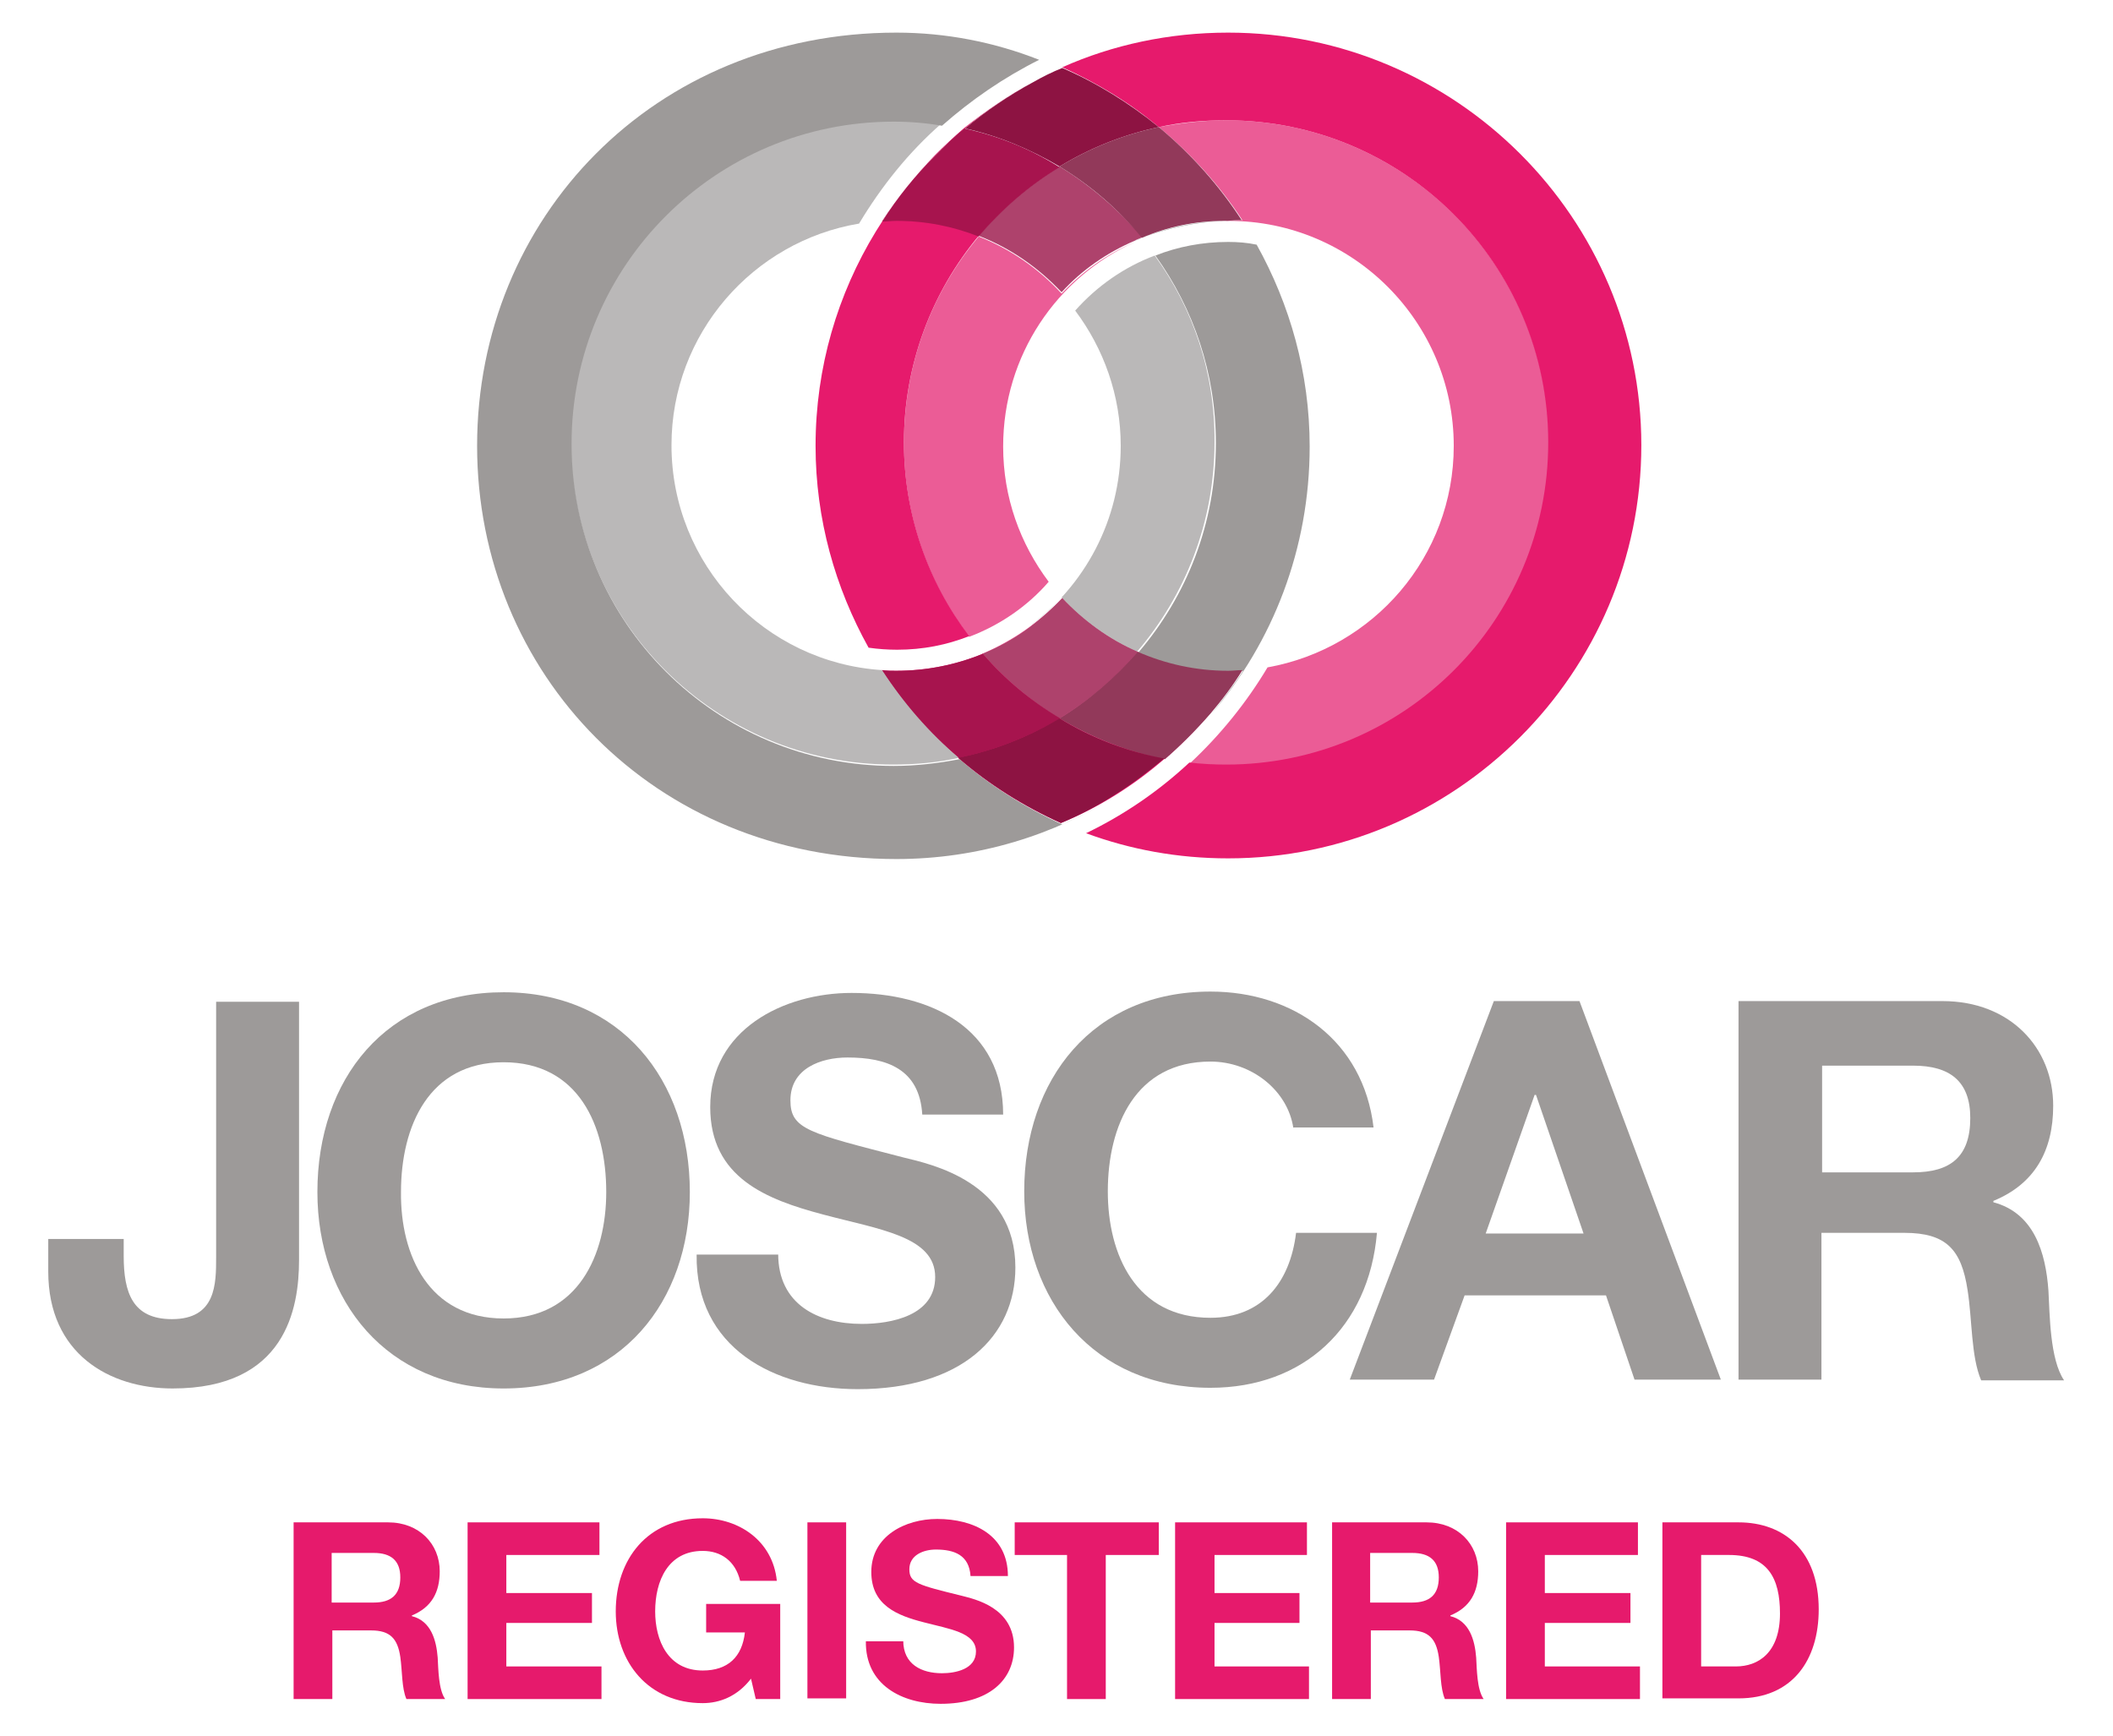
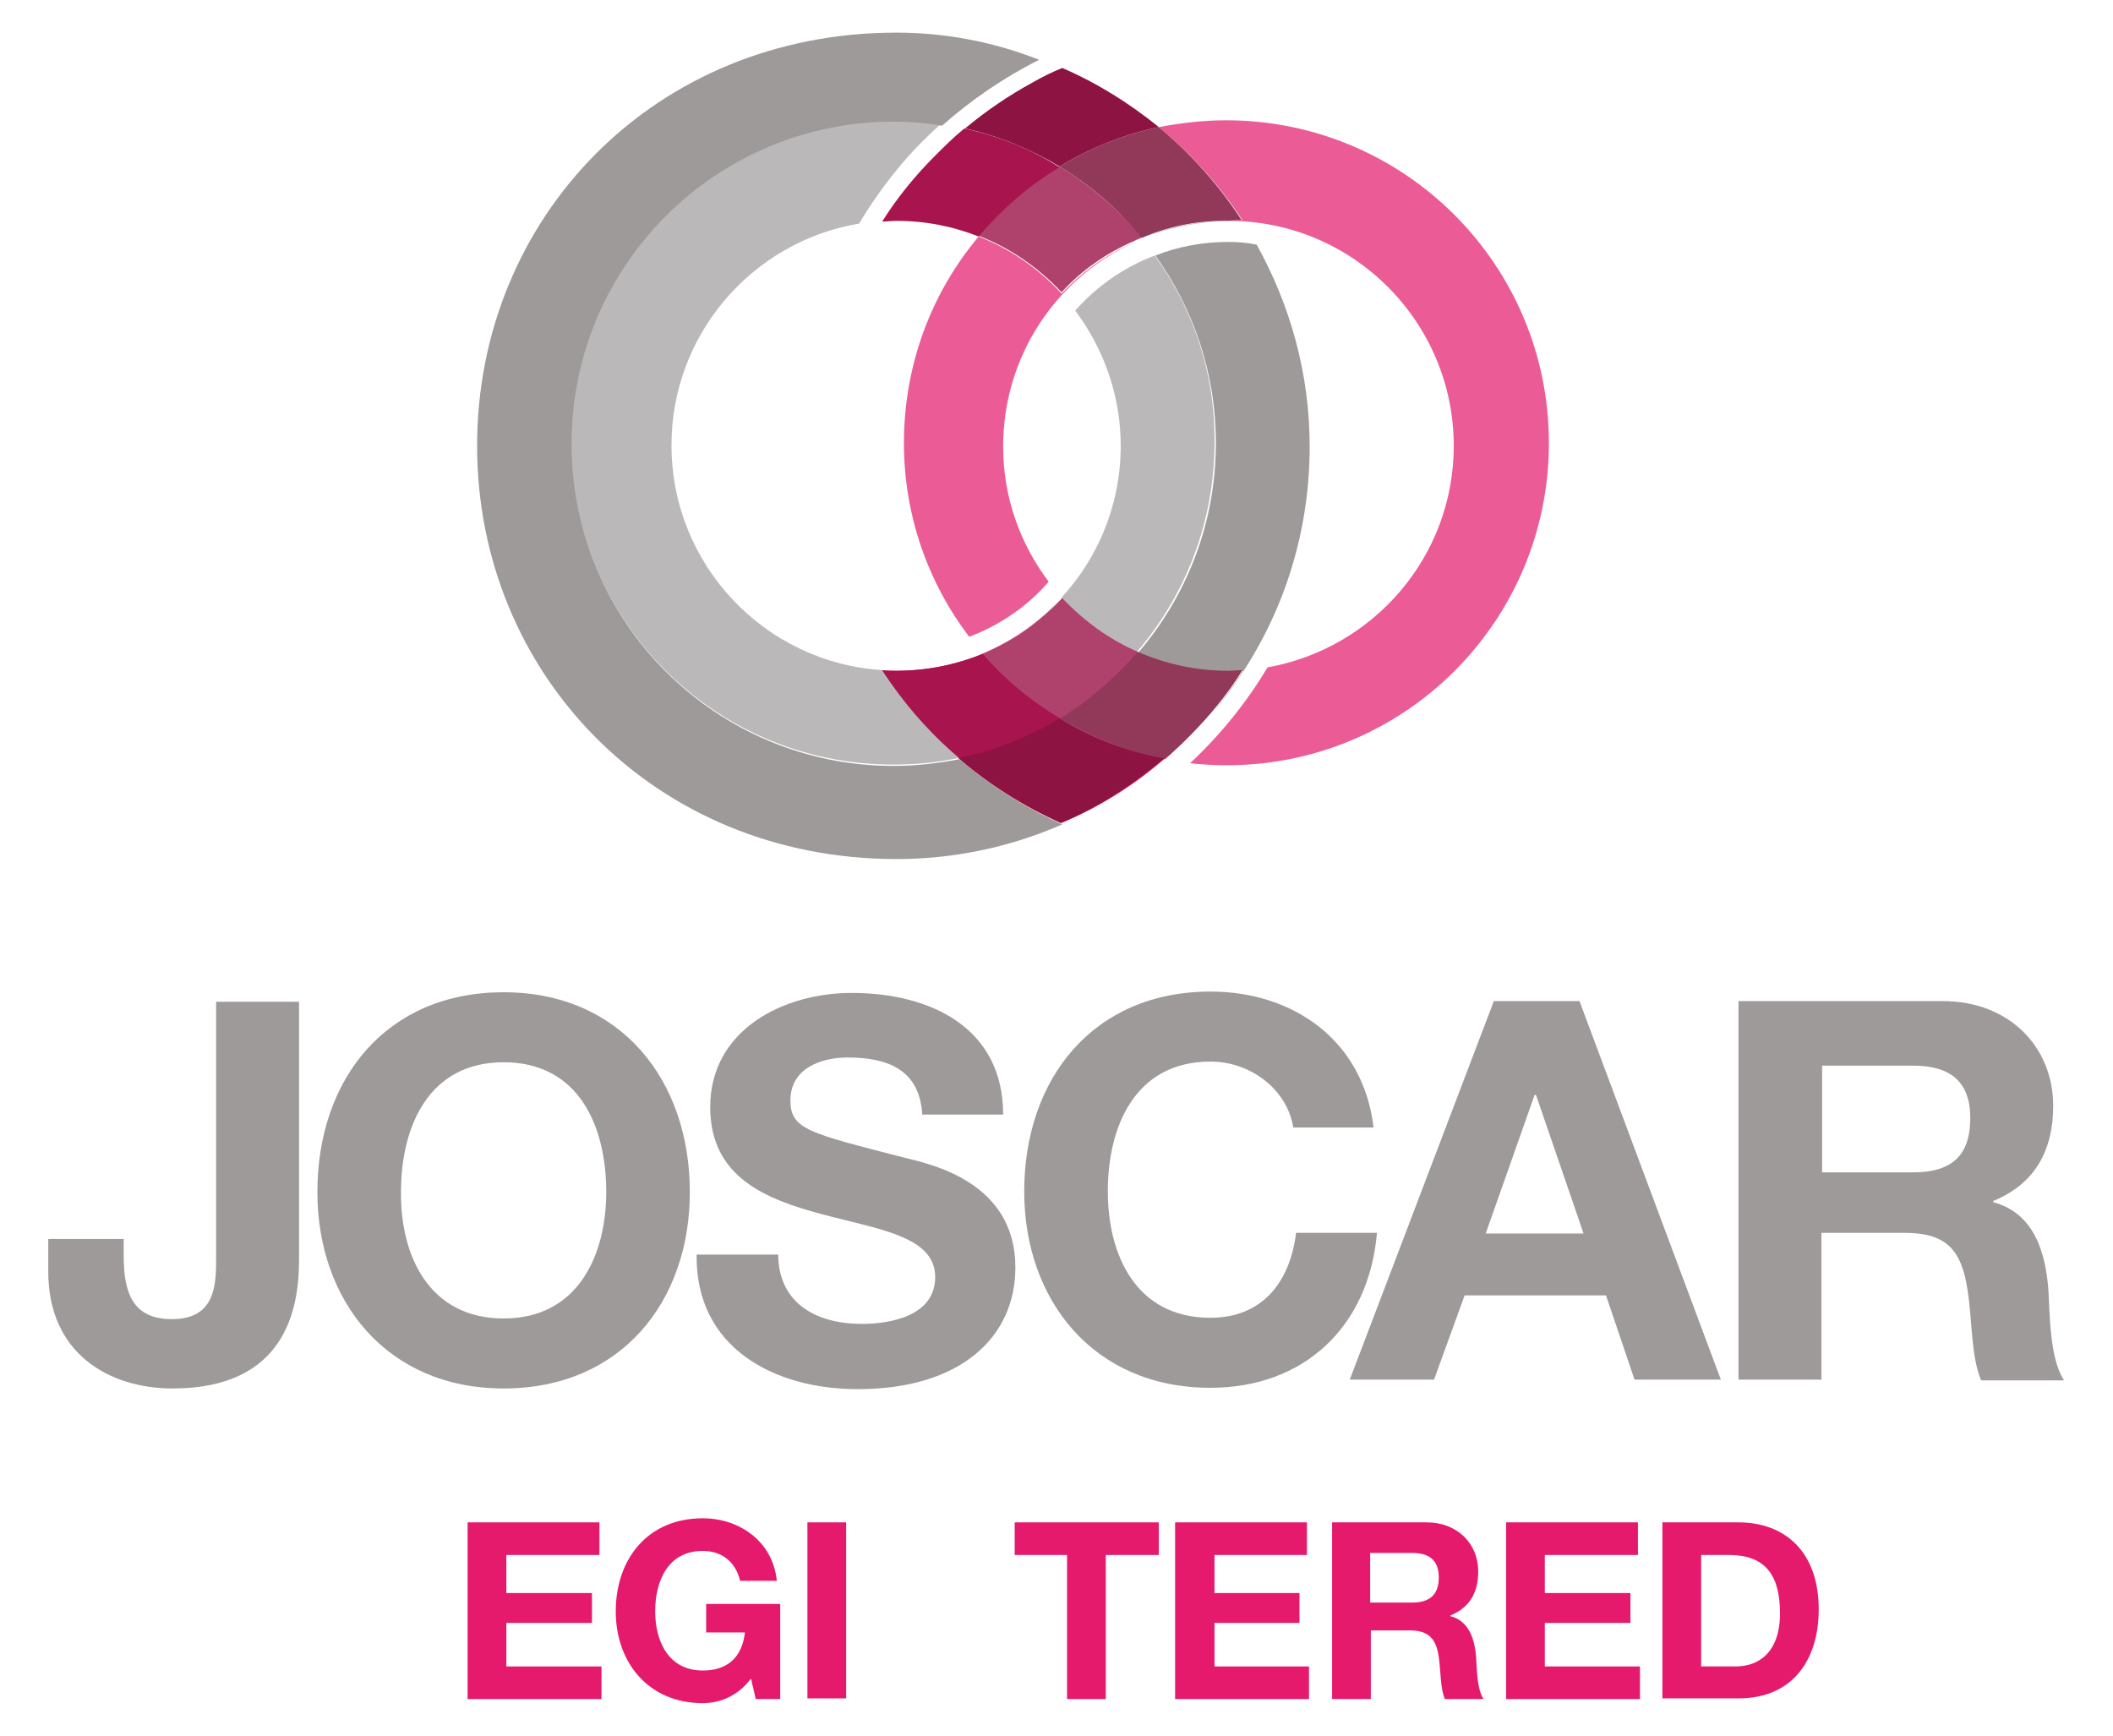
<svg xmlns="http://www.w3.org/2000/svg" version="1.1" id="Layer_1" x="0px" y="0px" viewBox="0 0 310.9 255.4" style="enable-background:new 0 0 310.9 255.4;" xml:space="preserve">
  <style type="text/css">
	.st0{fill:#9D9A99;}
	.st1{fill:#EB5C96;}
	.st2{fill:#BAB8B8;}
	.st3{fill:#E61A6C;}
	.st4{fill:#AE426C;}
	.st5{fill:#A7144E;}
	.st6{fill:#92395A;}
	.st7{fill:#8D1342;}
</style>
  <g>
    <g>
      <path class="st0" d="M44,185.4c0,7.2-2,18.9-18.6,18.9c-9.3,0-18.3-5.1-18.3-17.2v-4.8h11.1v2.5c0,5.4,1.3,9.3,7.1,9.3    c6.5,0,6.5-5.2,6.5-9.1v-37.6H44V185.4z" />
      <path class="st0" d="M74.1,194c11,0,15.1-9.4,15.1-18.6c0-9.8-4.1-19.1-15.1-19.1c-11,0-15.1,9.4-15.1,19.1    C58.9,184.7,63.1,194,74.1,194 M74.1,146c17.2,0,27.4,12.9,27.4,29.4c0,16.1-10.1,28.9-27.4,28.9c-17.2,0-27.4-12.9-27.4-28.9    C46.7,158.8,56.8,146,74.1,146" />
      <path class="st0" d="M114.5,184.5c0,7.4,5.8,10.3,12.3,10.3c4.3,0,10.8-1.2,10.8-6.9c0-6-8.3-7-16.5-9.2    c-8.3-2.2-16.6-5.4-16.6-15.8c0-11.4,10.8-16.8,20.8-16.8c11.6,0,22.3,5.1,22.3,17.9h-11.9c-0.4-6.7-5.2-8.4-11-8.4    c-3.9,0-8.4,1.6-8.4,6.3c0,4.3,2.7,4.8,16.6,8.4c4.1,1,16.5,3.6,16.5,16.2c0,10.2-8,17.9-23.2,17.9c-12.3,0-23.9-6.1-23.7-19.8    H114.5z" />
      <path class="st0" d="M190.3,166c-0.8-5.5-6.1-9.8-12.2-9.8c-11,0-15.1,9.4-15.1,19.1c0,9.3,4.1,18.6,15.1,18.6    c7.5,0,11.7-5.1,12.6-12.5h11.9c-1.2,13.9-10.8,22.8-24.5,22.8c-17.2,0-27.4-12.9-27.4-28.9c0-16.5,10.1-29.4,27.4-29.4    c12.2,0,22.5,7.2,24,20H190.3z" />
    </g>
    <path class="st0" d="M218.6,181.5H233l-7-20.4h-0.2L218.6,181.5z M219.8,147.3h12.6l20.8,55.7h-12.7l-4.2-12.4h-20.8L211,203h-12.4   L219.8,147.3z" />
    <g>
      <path class="st0" d="M268.1,172.5h13.4c5.5,0,8.4-2.3,8.4-8c0-5.4-3-7.7-8.4-7.7h-13.4V172.5z M255.8,147.3h30    c10,0,16.3,6.9,16.3,15.4c0,6.6-2.7,11.5-8.8,14v0.2c6,1.6,7.7,7.4,8.1,13c0.2,3.5,0.2,10.1,2.3,13.2h-12.2    c-1.5-3.5-1.3-8.9-2-13.3c-0.9-5.9-3.1-8.4-9.3-8.4h-12.2V203h-12.2V147.3z" />
      <path class="st1" d="M171.4,111.7c4.4-3.8,8.2-8.2,11.4-13.1c-0.7,0-1.4,0.1-2.1,0.1c-9.6,0-18.3-4.1-24.4-10.7    c-3.3,3.5-7.3,6.3-11.8,8.2C151.4,104,160.8,109.7,171.4,111.7" />
      <path class="st2" d="M168,35c-0.4,0.1-0.7,0.3-1.1,0.5C167.3,35.3,167.7,35.2,168,35C168,35,168,35,168,35" />
      <path class="st0" d="M156.3,10c-1.5,0.6-2.9,1.3-4.3,2.1C153.4,11.3,154.8,10.6,156.3,10C156.3,10,156.3,10,156.3,10 M180.1,32.5    c-4.3,0.1-8.4,1-12.1,2.5c0,0,0,0,0,0C171.7,33.6,175.7,32.7,180.1,32.5" />
      <path class="st3" d="M144.6,96.2c-3.9,1.6-8.2,2.5-12.8,2.5c-0.7,0-1.4,0-2.1-0.1c6.4,9.9,15.6,17.7,26.4,22.5    c5.6-2.3,10.7-5.5,15.3-9.5C160.8,109.7,151.4,104,144.6,96.2" />
      <path class="st2" d="M131.4,17.7c-26.2,0-47.4,21.2-47.4,47.4c0,26.2,21.2,47.4,47.4,47.4c3.3,0,6.6-0.3,9.7-1    c-4.3-3.7-8.1-8.1-11.3-12.9c-17.3-1.1-31-15.5-31-33.1c0-16.4,12-30,27.6-32.6c3.3-5.5,7.3-10.5,12.1-14.7    C136.1,17.9,133.8,17.7,131.4,17.7 M169.9,37.6c-4.5,1.7-8.5,4.5-11.7,8.1c4.2,5.6,6.7,12.5,6.7,19.9c0,10.9-5.3,20.6-13.5,26.6    c1.7-1.3,3.3-2.7,4.8-4.3c3.1,3.4,6.9,6.1,11.1,8c7.1-8.3,11.4-19.1,11.4-30.8C178.8,54.8,175.5,45.3,169.9,37.6" />
      <path class="st4" d="M156.3,88c-1.5,1.6-3.1,3-4.8,4.3c-2.1,1.6-4.5,2.9-6.9,3.9c3.2,3.7,7.1,7,11.3,9.5c4.3-2.6,8.2-5.9,11.5-9.8    C163.2,94.1,159.4,91.3,156.3,88" />
      <path class="st5" d="M144.6,96.2c-3.9,1.6-8.2,2.5-12.7,2.5c-0.7,0-1.4,0-2.1-0.1c3.1,4.8,6.9,9.2,11.3,12.9    c5.3-1.1,10.3-3.1,14.9-5.8C151.6,103.1,147.8,99.9,144.6,96.2" />
      <path class="st0" d="M131.9,4.8c-35.7,0-61.7,27.3-61.7,60.8c0,33.5,26.1,60.8,61.7,60.8c12,0,23.2-3.5,32.7-9.5    c-2.7,1.7-5.4,3.1-8.3,4.4c-5.5-2.5-10.6-5.7-15.1-9.6c-3.1,0.6-6.4,1-9.7,1c-26.2,0-47.4-21.2-47.4-47.4    c0-26.2,21.2-47.4,47.4-47.4c2.4,0,4.8,0.2,7.1,0.6c4.3-3.8,9.1-7.1,14.3-9.7C146.3,6.2,139.2,4.8,131.9,4.8 M180.7,35.6    c-3.8,0-7.4,0.7-10.7,2c5.6,7.8,8.9,17.3,8.9,27.6c0,11.8-4.3,22.5-11.4,30.8c4.1,1.8,8.6,2.8,13.3,2.8c0.7,0,1.4,0,2.1-0.1    c-1.4,2.2-3,4.3-4.7,6.4c9.1-10.6,14.5-24.4,14.5-39.4c0-10.8-2.9-20.9-7.8-29.7C183.5,35.7,182.1,35.6,180.7,35.6" />
      <path class="st6" d="M167.4,95.9c-3.3,3.8-7.2,7.2-11.5,9.8c4.7,2.8,9.9,4.9,15.5,6c2.4-2.1,4.6-4.3,6.7-6.7    c1.7-2,3.3-4.1,4.7-6.4c-0.7,0-1.4,0.1-2.1,0.1C176,98.7,171.5,97.7,167.4,95.9" />
      <path class="st7" d="M155.9,105.7c-4.5,2.7-9.5,4.7-14.9,5.8c4.5,3.9,9.6,7.1,15.1,9.6c2.9-1.2,5.7-2.7,8.3-4.4    c2.4-1.5,4.7-3.3,6.9-5.1C165.8,110.6,160.6,108.6,155.9,105.7" />
      <path class="st1" d="M180.4,17.7c-3.4,0-6.7,0.4-9.9,1c4.7,3.9,8.9,8.5,12.3,13.7c-0.2,0-0.3,0-0.5,0c-0.7,0-1.4,0-2.1,0.1    c0.2,0,0.4,0,0.6,0c18.3,0,33.1,14.9,33.1,33.1c0,16.3-11.8,29.8-27.4,32.6c-3.1,5.2-7,10-11.4,14.1c1.8,0.2,3.6,0.3,5.4,0.3    c26.2,0,47.4-21.2,47.4-47.4C227.9,38.9,206.6,17.7,180.4,17.7 M144,34.8c-6.9,8.2-11,18.8-11,30.4c0,10.7,3.6,20.6,9.6,28.5    c4.5-1.7,8.6-4.5,11.7-8.1c-4.2-5.6-6.7-12.4-6.7-19.9c0-13.4,7.9-24.9,19.4-30.1c-4.2,1.8-7.8,4.4-10.8,7.6    C152.8,39.5,148.6,36.6,144,34.8" />
      <path class="st4" d="M155.9,24.5c-4.5,2.7-8.5,6.2-11.9,10.2c4.7,1.8,8.8,4.7,12.2,8.3c2.9-3.2,6.6-5.8,10.8-7.6    c0.3-0.2,0.7-0.3,1.1-0.5C164.6,30.9,160.5,27.3,155.9,24.5" />
      <path class="st6" d="M170.5,18.7c-5.2,1.1-10.2,3.1-14.6,5.8c4.6,2.8,8.7,6.3,12.1,10.5c3.7-1.6,7.8-2.5,12.1-2.5    c0.7,0,1.4-0.1,2.1-0.1c0.2,0,0.3,0,0.5,0C179.4,27.3,175.2,22.6,170.5,18.7" />
-       <path class="st3" d="M180.7,4.8c-8.7,0-17,1.8-24.4,5.1c5.1,2.3,9.9,5.2,14.2,8.8c3.2-0.7,6.5-1,9.9-1c26.2,0,47.4,21.2,47.4,47.4    c0,26.2-21.2,47.4-47.4,47.4c-1.8,0-3.6-0.1-5.4-0.3c-4.5,4.2-9.6,7.7-15.2,10.4c6.5,2.4,13.5,3.7,20.9,3.7    c33.5,0,60.8-27.3,60.8-60.8C241.5,32.1,214.2,4.8,180.7,4.8 M152,12.1c-19,10.3-32,30.4-32,53.5c0,10.8,2.9,20.9,7.8,29.7    c1.4,0.2,2.8,0.3,4.2,0.3c3.8,0,7.3-0.7,10.6-2c-6-7.9-9.6-17.8-9.6-28.5c0-11.5,4.1-22.1,11-30.4c-3.7-1.5-7.8-2.3-12.1-2.3    c-0.7,0-1.4,0-2.1,0.1c2.3-3.4,4.9-6.7,7.8-9.7c1.4-1.4,2.8-2.7,4.3-4c5,1.1,9.7,3.1,13.9,5.6c-4.3-2.6-8.9-4.5-13.9-5.6    C145.1,16.3,148.4,14,152,12.1" />
      <path class="st5" d="M141.9,18.9c-1.5,1.2-2.9,2.6-4.3,4c-3,3-5.6,6.2-7.8,9.7c0.7,0,1.4-0.1,2.1-0.1c4.3,0,8.3,0.8,12.1,2.3    c3.4-4,7.4-7.5,11.9-10.2C151.6,21.9,146.9,20,141.9,18.9" />
      <path class="st7" d="M156.3,10c-1.5,0.6-2.9,1.3-4.3,2.1c-3.5,1.9-6.9,4.2-10,6.8c5,1.1,9.7,3.1,13.9,5.6    c4.4-2.7,9.4-4.7,14.6-5.8C166.2,15.2,161.4,12.2,156.3,10" />
-       <path class="st3" d="M48.8,235.8h6.2c2.5,0,3.9-1.1,3.9-3.7c0-2.5-1.4-3.6-3.9-3.6h-6.2V235.8z M43.1,224h14    c4.6,0,7.6,3.2,7.6,7.2c0,3.1-1.2,5.3-4.1,6.5v0.1c2.8,0.7,3.6,3.5,3.8,6.1c0.1,1.6,0.1,4.7,1.1,6.1h-5.7    c-0.7-1.6-0.6-4.1-0.9-6.2c-0.4-2.7-1.5-3.9-4.3-3.9h-5.7V250h-5.7V224z" />
    </g>
    <polygon class="st3" points="68.8,224 88.2,224 88.2,228.8 74.5,228.8 74.5,234.4 87.1,234.4 87.1,238.8 74.5,238.8 74.5,245.2    88.5,245.2 88.5,250 68.8,250  " />
    <g>
      <path class="st3" d="M110.5,247c-2,2.6-4.6,3.6-7.1,3.6c-8,0-12.8-6-12.8-13.5c0-7.7,4.7-13.7,12.8-13.7c5.3,0,10.3,3.3,10.9,9.2    h-5.4c-0.7-2.9-2.8-4.4-5.5-4.4c-5.1,0-7,4.4-7,8.9c0,4.3,1.9,8.7,7,8.7c3.7,0,5.8-2,6.2-5.6h-5.7V236h10.9v14h-3.6L110.5,247z" />
    </g>
    <rect x="118.8" y="224" class="st3" width="5.7" height="25.9" />
    <g>
-       <path class="st3" d="M132.9,241.4c0,3.5,2.7,4.8,5.7,4.8c2,0,5-0.6,5-3.2c0-2.8-3.9-3.3-7.7-4.3c-3.9-1-7.7-2.5-7.7-7.4    c0-5.3,5-7.8,9.7-7.8c5.4,0,10.4,2.4,10.4,8.4h-5.5c-0.2-3.1-2.4-3.9-5.1-3.9c-1.8,0-3.9,0.8-3.9,2.9c0,2,1.2,2.3,7.7,3.9    c1.9,0.5,7.7,1.7,7.7,7.6c0,4.8-3.7,8.3-10.8,8.3c-5.7,0-11.1-2.8-11-9.2H132.9z" />
-     </g>
+       </g>
    <polygon class="st3" points="157,228.8 149.3,228.8 149.3,224 170.5,224 170.5,228.8 162.7,228.8 162.7,250 157,250  " />
    <polygon class="st3" points="172.9,224 192.3,224 192.3,228.8 178.7,228.8 178.7,234.4 191.2,234.4 191.2,238.8 178.7,238.8    178.7,245.2 192.6,245.2 192.6,250 172.9,250  " />
    <g>
      <path class="st3" d="M201.6,235.8h6.2c2.5,0,3.9-1.1,3.9-3.7c0-2.5-1.4-3.6-3.9-3.6h-6.2V235.8z M195.9,224h14    c4.6,0,7.6,3.2,7.6,7.2c0,3.1-1.2,5.3-4.1,6.5v0.1c2.8,0.7,3.6,3.5,3.8,6.1c0.1,1.6,0.1,4.7,1.1,6.1h-5.7    c-0.7-1.6-0.6-4.1-0.9-6.2c-0.4-2.7-1.5-3.9-4.3-3.9h-5.7V250h-5.7V224z" />
    </g>
    <polygon class="st3" points="221.6,224 241,224 241,228.8 227.3,228.8 227.3,234.4 239.9,234.4 239.9,238.8 227.3,238.8    227.3,245.2 241.3,245.2 241.3,250 221.6,250  " />
    <g>
      <path class="st3" d="M250.3,245.2h5.1c3.3,0,6.5-2,6.5-7.8c0-5.2-1.8-8.6-7.5-8.6h-4.1V245.2z M244.6,224h11.2    c6.7,0,11.8,4.2,11.8,12.8c0,7.5-3.9,13.1-11.8,13.1h-11.2V224z" />
    </g>
  </g>
</svg>